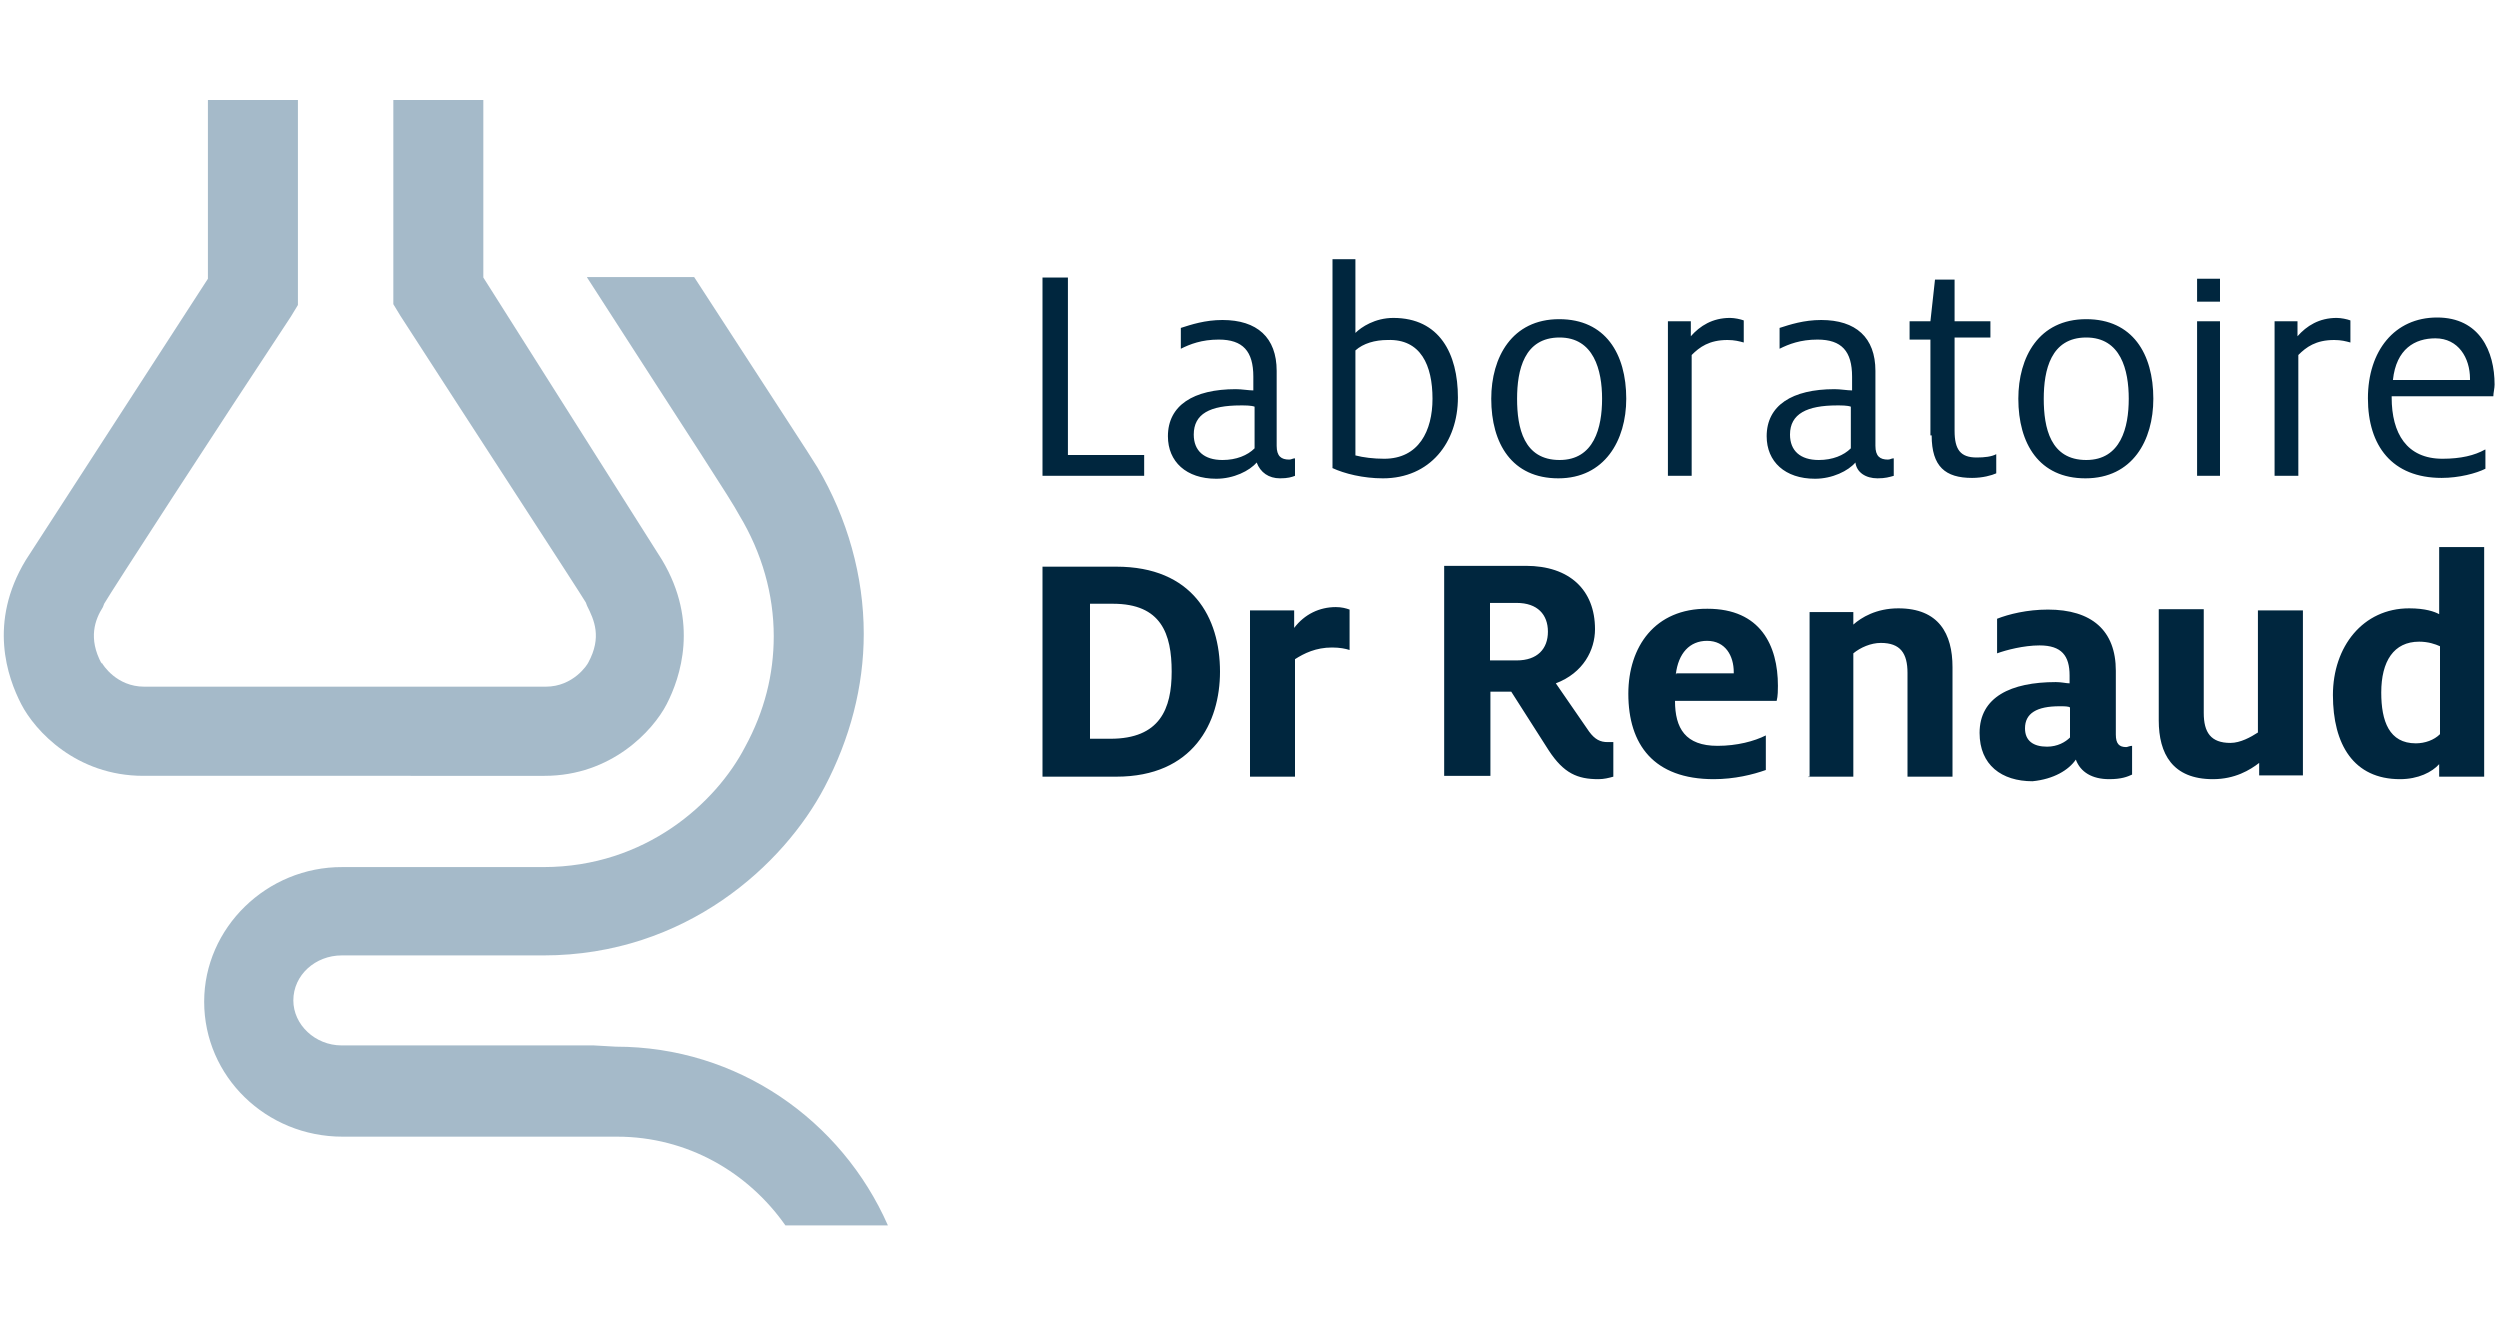
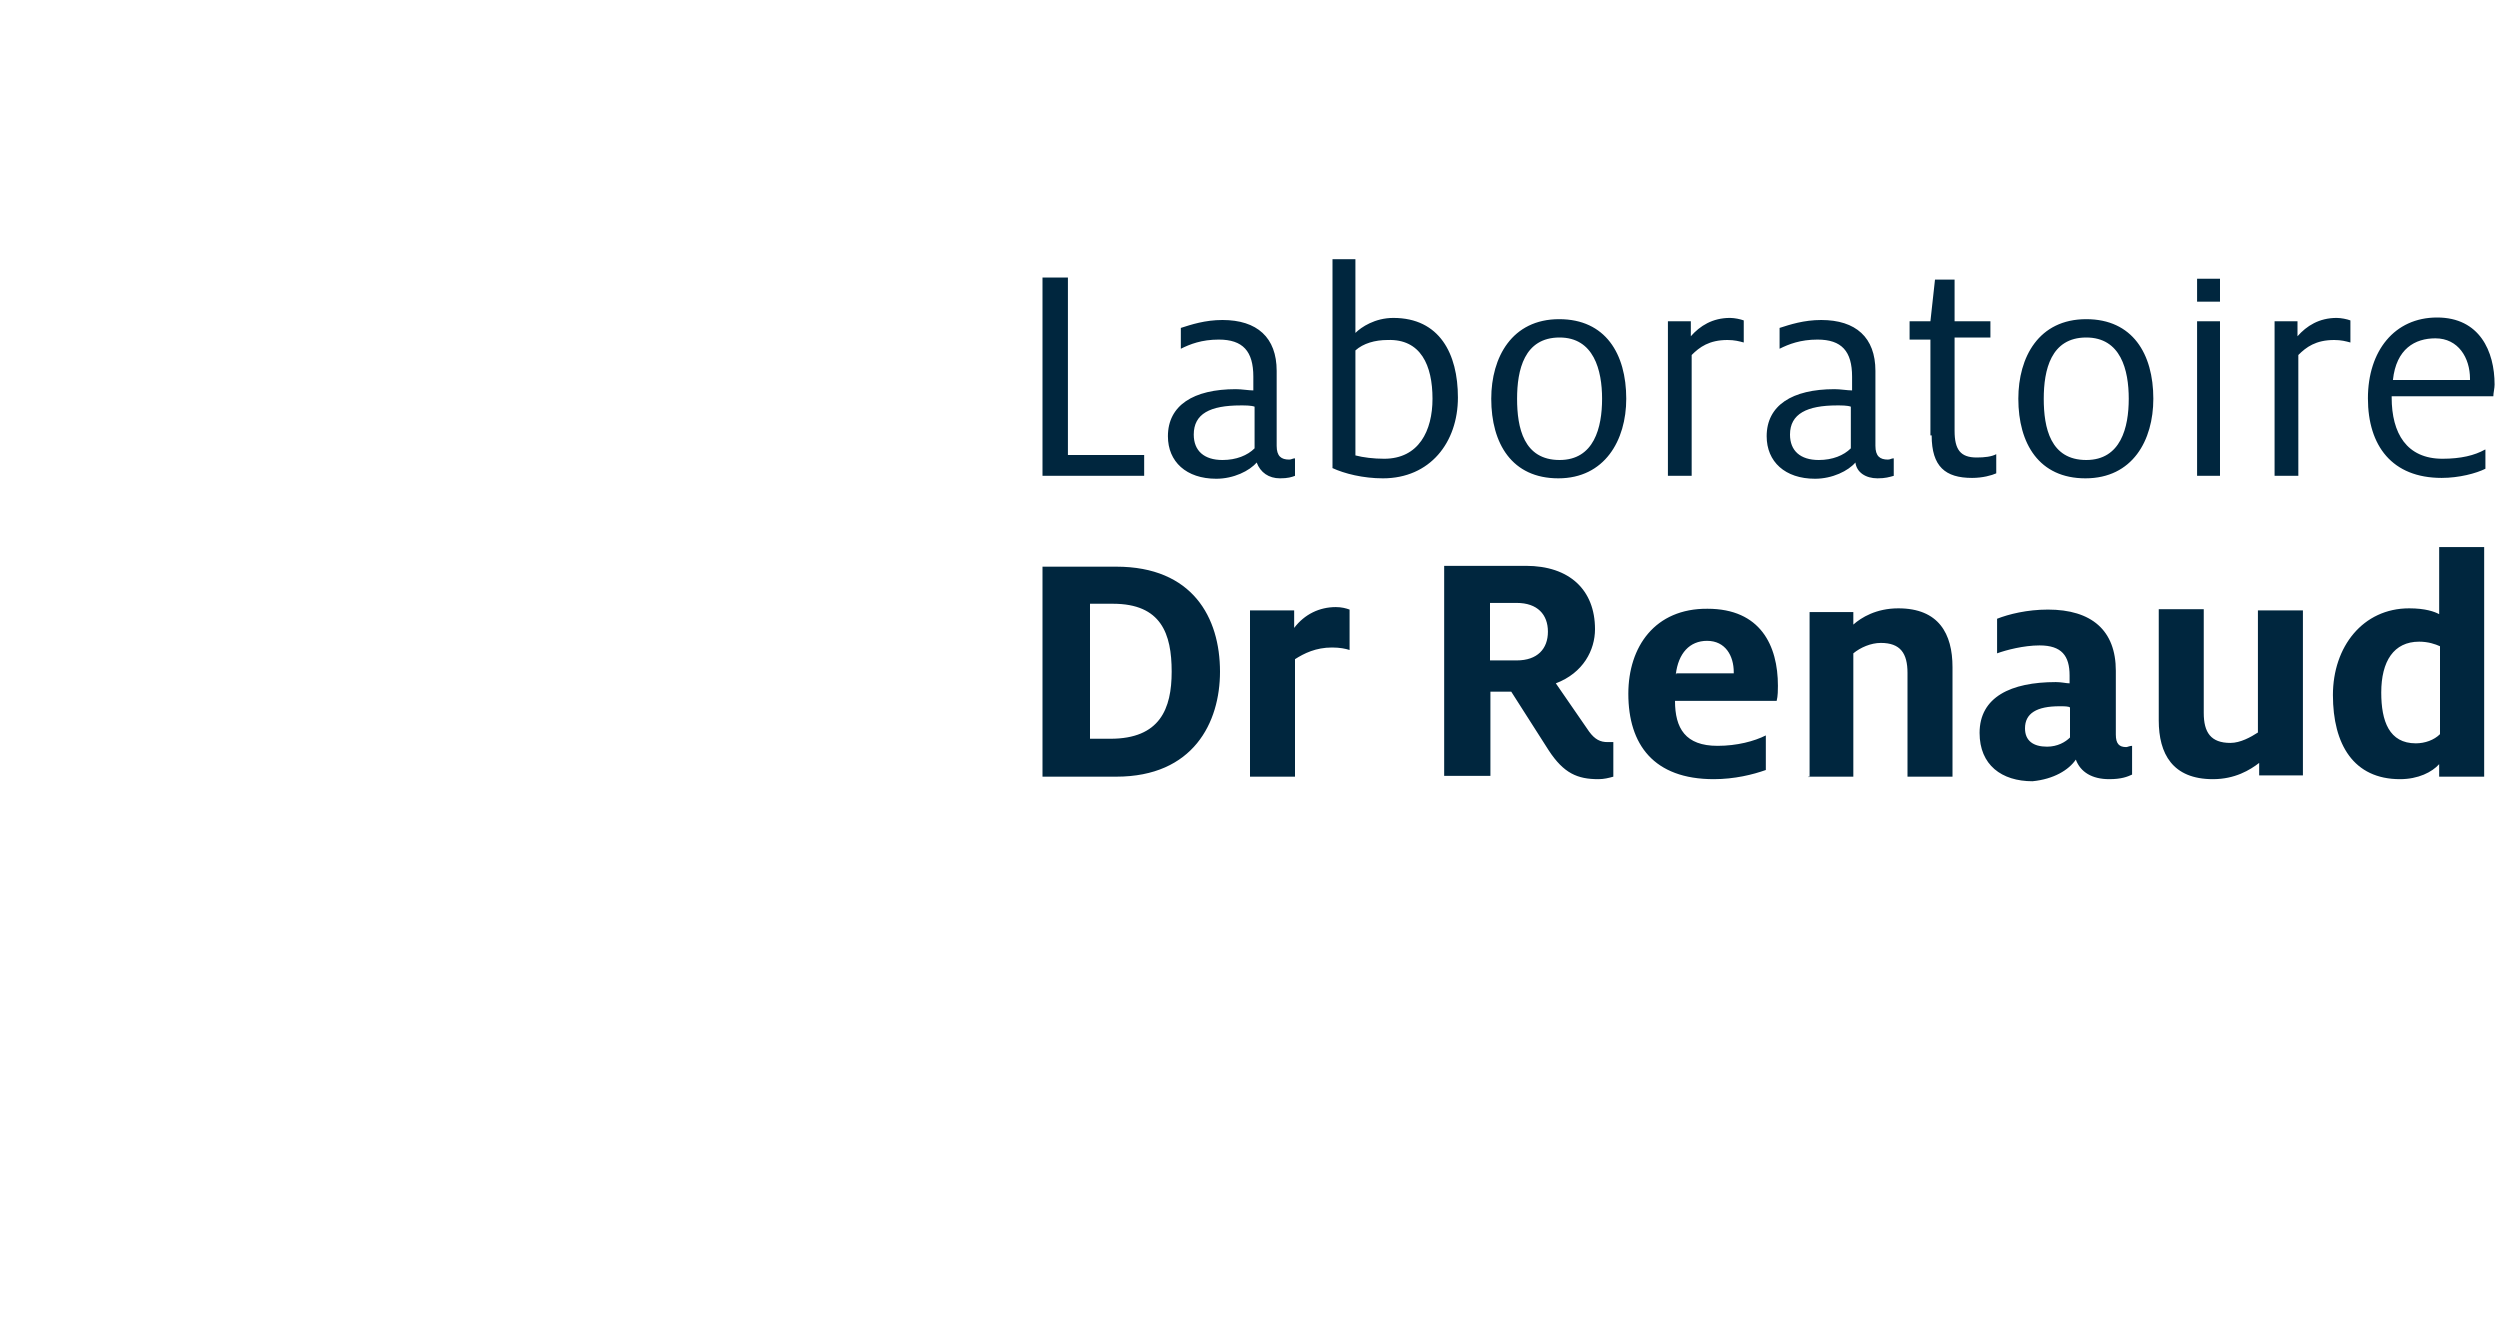
<svg xmlns="http://www.w3.org/2000/svg" version="1.1" id="Layer_1" x="0px" y="0px" viewBox="0 0 600 320" style="enable-background:new 0 0 600 320;" xml:space="preserve">
  <style type="text/css">
	.st0{fill:#A5BAC9;}
	.st1{fill:#00263E;}
</style>
  <g>
-     <path class="st0" d="M158.9,134.4c8.9,14.9,4.4,28.2,1.1,34.6c-3.3,6.4-13.3,17.2-29.3,17.2H82.5H34.4c-16.1,0-26-10.8-29.3-17.2   c-3.3-6.4-8-19.6,1.1-34.6l43.7-67.5l0,0V24h21.6v45.9v3.3L69.8,76c-17.2,26-43.2,66.1-44.8,68.9l-0.3,0.8c-1.9,3-3.6,7.5-0.3,13.6   v-0.3c0.3,0.6,3.6,5.8,10.2,5.8h48.2H131c6.6,0,10-5.3,10.2-5.8l0,0c3.3-6.1,1.4-10.2-0.3-13.6l-0.3-0.8   C139,141.9,113,102,96.1,75.8L94.4,73v-3.3V24H116v42.6L158.9,134.4z M140.9,66.6c26,40.4,34.3,52.9,36.5,57   c5.5,9.1,8.3,19.1,8.3,29.1c0,9.1-2.2,18-6.9,26.6c-6.9,13.3-23.8,28.8-48.4,28.8H82.5h-0.3C64,208,49,222.7,49,240.4   c0,18,14.9,32.4,33.2,32.4h0.3h59.8h5.8c16.9,0,31.5,8.6,40.4,21.3h24.6c-11.1-25.2-36-42.9-65.3-42.9l-5.3-0.3H82.8H82   c-6.4,0-11.6-5-11.6-10.8c0-6.1,5.3-10.8,11.6-10.8h0.8h47.6c34.3,0,57.8-21.9,67.5-40.4c6.1-11.6,9.4-24.1,9.4-36.8   c0-13.8-3.9-27.7-11.1-39.9c-2.2-3.6-7.5-11.6-29.6-45.7H140.9z" />
    <path class="st1" d="M250.5,66.6h5.8v42.6h18.3v5h-24.4V66.6H250.5z M307.2,114.8c1.9,0,2.8-0.3,3.6-0.6v-4.2   c-0.6,0-0.8,0.3-1.4,0.3c-1.9,0-3-0.8-3-3.3V89c0-8-4.7-12.2-13-12.2c-4.2,0-7.5,1.1-10,1.9v5c2.2-1.1,5-2.2,9.1-2.2   c5.8,0,8.3,2.8,8.3,8.9v3.3c-1.1,0-2.8-0.3-4.2-0.3c-10.2,0-16.3,3.9-16.3,11.3c0,6.1,4.4,10.2,11.6,10.2c4.2,0,8-1.9,9.7-3.9   C302.5,113.4,304.5,114.8,307.2,114.8 M297.8,97.3c1.1,0,2.5,0,3.3,0.3v10c-1.7,1.7-4.4,2.8-7.7,2.8c-4.4,0-6.9-2.2-6.9-6.1   C286.5,99.3,290.4,97.3,297.8,97.3 M319.7,112.3c3,1.4,7.5,2.5,12.2,2.5c11.3,0,18-8.6,18-19.4c0-10.5-4.4-19.1-15.5-19.1   c-4.4,0-7.7,2.2-9.1,3.6V62.2h-5.5V112.3 M343.8,95.7c0,7.7-3.3,14.4-11.6,14.4c-2.5,0-5-0.3-6.9-0.8V84.1c1.9-1.7,4.7-2.5,7.7-2.5   C341,81.3,343.8,87.7,343.8,95.7 M357.9,95.7c0,10.8,5,19.1,16.1,19.1c11.1,0,16.3-9.1,16.3-19.1c0-10.8-5-19.1-16.1-19.1   C362.9,76.6,357.9,85.7,357.9,95.7 M384.5,95.7c0,6.9-1.9,14.7-10.2,14.7c-8.6,0-10.2-7.7-10.2-14.7c0-6.9,1.7-14.7,10.2-14.7   C382.5,81,384.5,88.8,384.5,95.7 M400.5,114.2h5.5V85.2c1.9-1.9,4.2-3.6,8.6-3.6c1.7,0,2.8,0.3,3.9,0.6v-5.3   c-0.8-0.3-2.2-0.6-3.3-0.6c-4.2,0-7.2,1.9-9.4,4.4v-3.6h-5.5v37.1H400.5z M450.6,114.8c1.9,0,2.8-0.3,3.9-0.6v-4.2   c-0.6,0-0.8,0.3-1.4,0.3c-1.9,0-3-0.8-3-3.3V89c0-8-4.7-12.2-13-12.2c-4.2,0-7.5,1.1-10,1.9v5c2.2-1.1,5-2.2,9.1-2.2   c5.8,0,8.3,2.8,8.3,8.9v3.3c-1.1,0-2.8-0.3-4.2-0.3c-10.2,0-16.3,3.9-16.3,11.3c0,6.1,4.4,10.2,11.6,10.2c4.2,0,8-1.9,9.7-3.9   C445.6,113.4,447.8,114.8,450.6,114.8 M440.9,97.3c1.1,0,2.5,0,3.3,0.3v10c-1.7,1.7-4.4,2.8-7.7,2.8c-4.4,0-6.9-2.2-6.9-6.1   C429.6,99.3,433.7,97.3,440.9,97.3 M463.6,104.5c0,7.5,3.3,10.2,9.7,10.2c2.5,0,4.7-0.6,5.8-1.1V109c-1.1,0.6-2.8,0.8-4.7,0.8   c-3.9,0-5.3-1.9-5.3-6.4V81h8.6v-3.9h-8.6v-10h-4.7l-1.1,10h-5v4.4h5v23 M484.4,95.7c0,10.8,5,19.1,16.1,19.1   c11.3,0,16.3-9.1,16.3-19.1c0-10.8-5-19.1-16.1-19.1C489.3,76.6,484.4,85.7,484.4,95.7 M510.9,95.7c0,6.9-1.9,14.7-10.2,14.7   c-8.6,0-10.2-7.7-10.2-14.7c0-6.9,1.7-14.7,10.2-14.7C509,81,510.9,88.8,510.9,95.7 M546.1,114.2h5.5V85.2c1.9-1.9,4.2-3.6,8.6-3.6   c1.7,0,2.8,0.3,3.9,0.6v-5.3c-0.8-0.3-2.2-0.6-3.3-0.6c-4.2,0-7.2,1.9-9.4,4.4v-3.6h-5.5v37.1H546.1z M596.4,107.9   c-2.5,1.4-5.8,2.2-10.2,2.2c-8.6,0-12.2-6.1-12.2-14.7v-0.3h24.4c0-0.8,0.3-1.9,0.3-2.8c0-8-3.6-16.1-13.8-16.1   c-10.2,0-16.6,8-16.6,19.4s5.8,19.1,17.7,19.1c4.2,0,8.3-1.1,10.5-2.2V107.9 M574.3,91.2c0.8-7.5,5.3-10,10.2-10   c5.5,0,8.3,4.7,8.3,9.7v0.3H574.3z M250.5,186.4h17.4c18.5,0,24.9-13,24.9-25.2c0-13-6.6-25.2-24.9-25.2h-17.7v50.4H250.5z    M261.6,177.3v-32.4h5.5c11.6,0,14.1,7.2,14.1,16.3c0,8.9-2.8,16.1-14.7,16.1H261.6z M300,186.4h10.8v-28.2c2.2-1.4,5-2.8,8.9-2.8   c1.9,0,3.3,0.3,4.2,0.6v-9.7c-0.8-0.3-1.9-0.6-3.3-0.6c-3.9,0-7.5,1.7-10,5v-4.2H300V186.4z M371.7,180.1c3.6,5.5,6.9,6.9,11.9,6.9   c1.4,0,2.5-0.3,3.6-0.6v-8.3c-0.6,0-1.1,0-1.4,0c-1.7,0-3-0.6-4.4-2.5l-8-11.6c6.6-2.5,9.4-8,9.4-13c0-9.4-6.1-15.2-16.6-15.2   h-19.6v50.4h11.1V166h5L371.7,180.1 M357.6,158.5v-13.8h6.4c5,0,7.5,2.8,7.5,6.9s-2.5,6.9-7.5,6.9H357.6z M390.8,166.5   c0,12.2,6.1,20.5,20.5,20.5c5,0,9.4-1.1,12.5-2.2v-8.3c-2.8,1.4-6.9,2.5-11.6,2.5c-7.7,0-10.2-4.2-10.2-10.8h24.4   c0.3-1.1,0.3-2.8,0.3-3.6c0-9.7-4.2-18.5-16.9-18.5C397.2,146,390.8,155.2,390.8,166.5 M402.2,161.8c0.6-5,3.3-8,7.5-8   c4.4,0,6.4,3.6,6.4,7.5v0.3h-13.8V161.8z M434,186.4h10.8v-29.6c1.7-1.4,4.2-2.5,6.6-2.5c4.7,0,6.4,2.5,6.4,7.2v24.9h10.8v-26.3   c0-8-3.3-14.1-13-14.1c-5.3,0-8.9,2.2-10.8,3.9v-3h-10.5v39.6H434z M498.2,182.3c1.1,3,3.9,4.7,8,4.7c3,0,4.4-0.6,5.5-1.1V179   c-0.6,0-1.1,0.3-1.4,0.3c-1.7,0-2.5-0.8-2.5-3V161c0-9.7-5.8-14.7-16.3-14.7c-5,0-9.4,1.1-12.2,2.2v8.3c2.2-0.8,6.4-1.9,10.2-1.9   c5.3,0,7.2,2.5,7.2,7.2v1.9c-0.8,0-1.9-0.3-3.3-0.3c-10.8,0-18.3,3.6-18.3,12.2c0,7.7,5.3,11.6,12.7,11.6   C492.9,187,496.5,184.8,498.2,182.3 M496.8,177c-1.1,1.1-3,2.2-5.5,2.2c-3.3,0-5.3-1.4-5.3-4.4c0-3.6,2.8-5.3,8.3-5.3   c1.1,0,2.2,0,2.5,0.3V177 M518.1,172.9c0,8,3.3,14.1,13,14.1c5.3,0,8.9-2.2,11.1-3.9v3h10.5v-39.6h-10.8v29.3   c-1.7,1.1-4.2,2.5-6.6,2.5c-4.7,0-6.4-2.5-6.4-7.2v-24.9h-10.8V172.9 M559.9,166.8c0,11.9,5,20.2,16.1,20.2c4.4,0,7.7-1.7,9.4-3.6   v3h10.8v-55.1h-10.8v16.1c-1.1-0.6-3.3-1.4-7.2-1.4C567.1,146,559.9,155.2,559.9,166.8 M585.6,176.2c-1.4,1.4-3.6,2.2-5.8,2.2   c-6.4,0-8.3-5.3-8.3-12.2c0-7.5,3-12.2,9.1-12.2c2.2,0,3.9,0.6,5,1.1V176.2 M527.3,114.2h5.5V77.1h-5.5V114.2z M532.8,66.9h-5.5   v5.5h5.5V66.9z M527.3,114.2h5.5V77.1h-5.5V114.2z" />
  </g>
</svg>